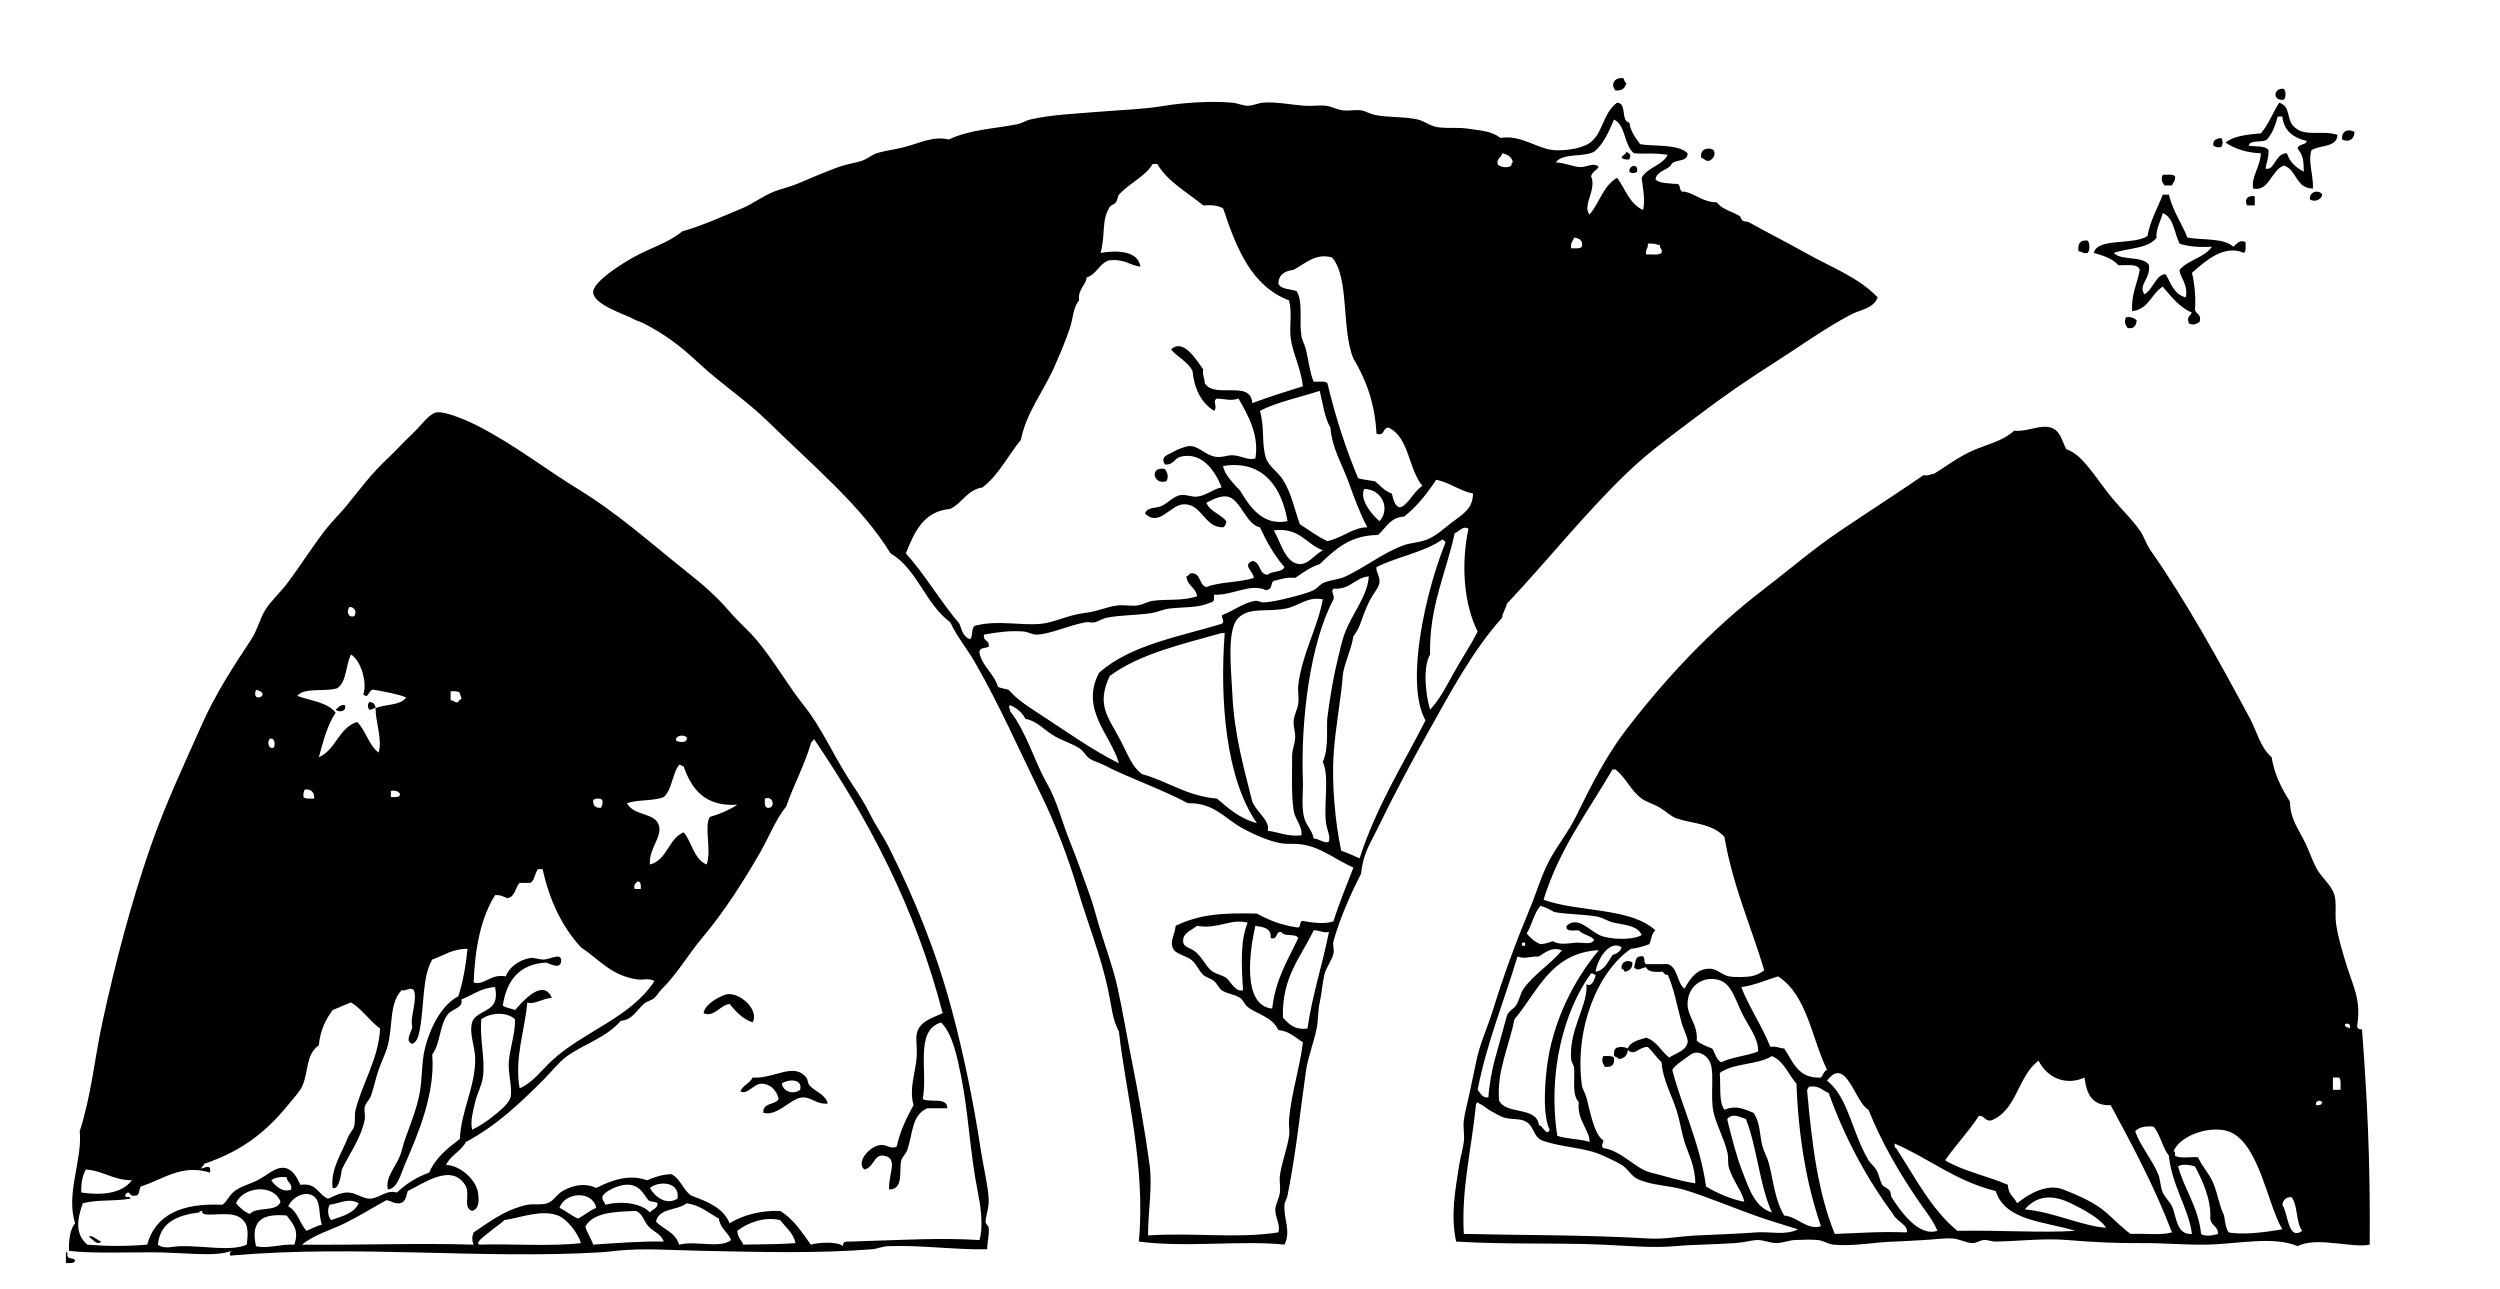
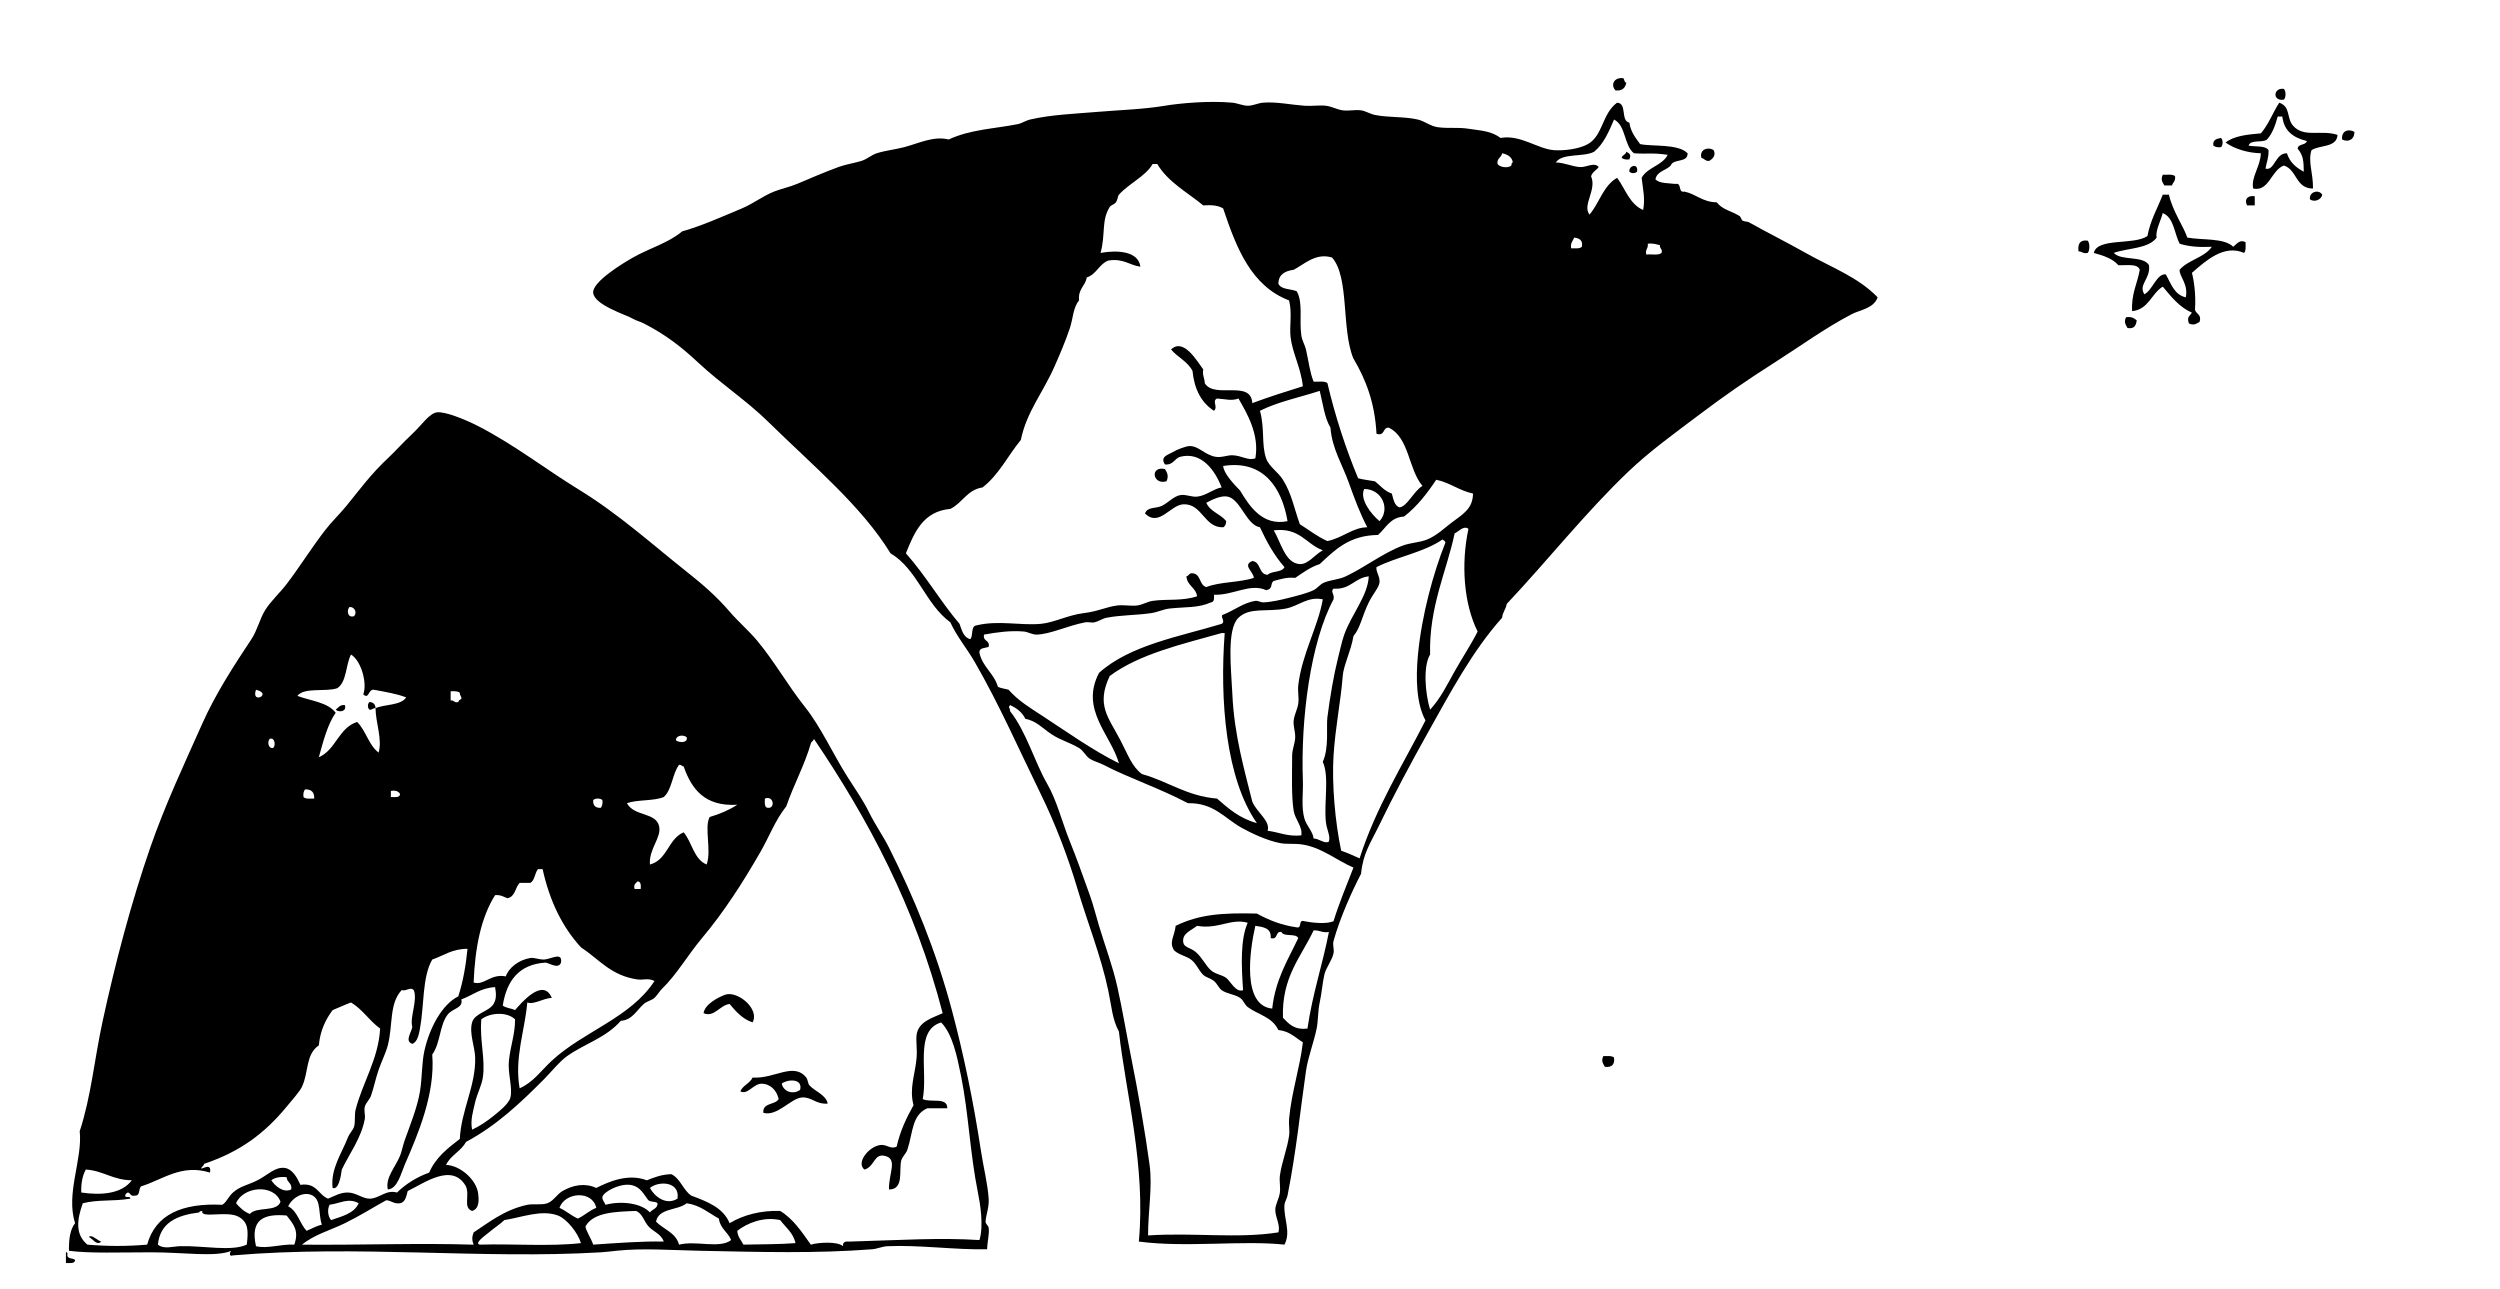
<svg xmlns="http://www.w3.org/2000/svg" enable-background="new 0 0 391.441 201.84" version="1.1" viewBox="0 0 391.44 201.84" xml:space="preserve">
  <path d="m254.16 12.24c0.207 0.193 0.145 0.657 0.48 0.72-0.16 0.8-0.617 1.303-1.681 1.2-0.82-0.835-0.28-2.091 1.2-1.92z" />
  <path d="m357.6 13.92c0.345 0.32 0.345 1.36 0 1.68-1.84 0.304-1.67-1.942 0-1.68z" />
  <path d="m253.2 16.08c1.607 0.07 0.504 2.855 1.92 3.12 0.211 1.468 0.979 2.383 1.68 3.36 1.879 0.411 5.965-0.087 7.439 1.44 0.035 1.556-2.258 0.783-2.641 1.92-0.738 0.782-2.164 0.875-2.398 2.16 0.619 0.66 1.98 0.579 3.119 0.72 1.113-0.234 0.326 1.435 1.438 1.2 1.839 0.402 2.83 1.651 5.041 1.68 0.908 1.172 2.334 1.361 3.601 2.16 0.156 0.099 0.262 0.622 0.479 0.72 0.381 0.171 0.724 0.107 0.959 0.24 2.731 1.539 5.897 3.116 8.882 4.8 3.944 2.229 8.256 3.797 11.278 6.96-0.644 1.762-2.729 1.936-4.08 2.64-4.211 2.195-8.18 5.105-12.239 7.68-4.078 2.586-7.888 5.229-11.761 8.16-3.688 2.791-7.524 5.521-11.039 8.88-6.606 6.313-12.522 13.798-18.961 20.64-0.127 0.832-0.644 1.278-0.721 2.16-4.634 5.161-8.117 11.725-11.761 18.24-2.569 4.599-5.203 9.519-7.68 14.64-1.146 2.371-2.354 4.049-2.641 7.2-1.398 2.681-3.324 6.935-4.32 10.562-0.166 0.604 0.143 1.277 0 1.921-0.252 1.146-1.189 2.233-1.439 3.358-0.303 1.373-0.403 2.87-0.719 4.319-0.301 1.372-0.215 2.771-0.479 4.08-0.459 2.252-1.351 4.422-1.681 6.72-0.924 6.401-1.479 12.33-2.881 19.44-0.102 0.508-0.449 1.015-0.479 1.438-0.154 2.17 1.062 4.219 0 6.239-6.64-0.707-15.396 0.502-22.8-0.479 1.105-11.892-2.062-23.32-3.12-32.881-1.067-2.015-1.107-3.778-1.68-6.479-1.145-5.396-3.245-10.604-4.8-15.84-1.556-5.239-3.529-10.319-5.76-14.881-3.455-7.062-6.474-13.969-10.32-20.641-1.225-2.125-2.806-3.987-3.84-6.241-3.888-2.832-5.139-8.3-9.36-10.8-4.559-7.434-12.067-13.639-19.2-20.64-3.32-3.259-7.373-5.923-10.8-9.12-2.756-2.571-5.173-4.46-8.64-6.24-0.581-0.298-1.146-0.407-1.68-0.72-1.077-0.633-6.066-2.149-6.24-4.08-0.159-1.762 5.02-4.83 6.24-5.52 2.604-1.473 5.582-2.295 7.68-4.08 3.178-0.908 6.203-2.289 9.36-3.6 1.726-0.717 3.295-1.95 5.04-2.64 1.193-0.472 2.44-0.714 3.6-1.2 2.022-0.848 4.099-1.766 6.48-2.64 1.209-0.444 2.375-0.587 3.6-0.96 0.858-0.262 1.577-0.934 2.4-1.2 1.289-0.417 2.916-0.591 4.32-0.96 2.308-0.605 4.546-1.779 6.96-1.2 3.362-1.577 7.172-1.677 10.8-2.4 0.671-0.133 1.208-0.555 1.92-0.72 3.322-0.77 7.044-0.902 10.56-1.2 3.486-0.296 7.144-0.389 10.56-0.96 2.315-0.387 6.878-0.818 10.56-0.48 0.788 0.072 1.635 0.473 2.4 0.48 0.836 8e-3 1.598-0.411 2.4-0.48 2.047-0.177 4.395 0.33 6.479 0.48 1.183 0.084 2.316-0.115 3.361 0 0.896 0.099 1.779 0.608 2.639 0.72 1.011 0.131 1.925-0.136 2.882 0 0.692 0.099 1.438 0.576 2.159 0.72 2.188 0.438 4.644 0.232 6.72 0.72 1.088 0.255 1.978 1.045 3.121 1.2 1.729 0.234 3.082-0.024 4.801 0.24 2.177 0.335 3.494 0.336 5.039 1.44 3.164-0.547 5.778 1.739 8.399 1.92 1.509 0.104 3.912-0.176 5.279-0.96 2.37-1.359 2.19-4.721 4.56-6.479zm-3.6 7.68c-1.67 0.89-4.972 0.148-6 1.68 1.358 0.022 2.657 0.675 3.84 0.72 1.031 0.039 2.186-0.836 2.881 0-0.377 0.503-0.996 0.763-1.199 1.44 0.941 2.105-1.418 4.518-0.24 6 1.539-1.822 2.174-4.547 4.32-5.76 1.297 1.743 1.951 4.128 4.078 5.04 0.33-1.786-0.012-3.097-0.238-5.04 0.898-1.661 3.23-1.889 4.08-3.6-2.441-0.356-3.143-0.094-5.279-0.24-1.582-1.22-1.246-4.354-3.119-5.28-0.82 1.902-1.63 3.811-3.12 5.04zm-15.12 1.92c0.317 0.485 1.604 0.724 2.16 0.24 0.053-0.186 6e-3 -0.473 0.239-0.48-0.155-0.885-0.821-1.259-1.682-1.44-0.11 0.692-0.85 0.75-0.72 1.68zm-46.08 6.48c-2.5-2.06-5.495-3.625-7.2-6.48h-0.72c-1.15 1.958-3.628 2.974-5.28 4.8-0.21 0.232-0.164 0.753-0.48 1.2-0.224 0.316-0.787 0.446-0.96 0.72-1.343 2.124-0.632 4.29-1.44 7.2 2.526-0.462 5.927-0.326 6.24 2.16-1.754-0.246-2.654-1.346-5.04-0.96-1.443 0.557-1.839 2.161-3.36 2.64-0.219 1.381-1.407 1.793-1.2 3.6-0.945 1.09-0.934 2.801-1.44 4.32-0.699 2.098-1.596 4.172-2.4 6-1.817 4.13-4.367 7.095-5.28 11.52-2.017 2.463-3.464 5.496-6 7.44-2.429 0.371-3.152 2.448-5.04 3.36-4.256 0.383-5.627 3.652-6.96 6.96 3.061 3.419 5.421 7.539 8.4 11.04 0.364 0.996 0.605 2.115 1.68 2.4 0.512-0.528 0.033-2.047 0.96-2.16 3.5-0.838 6.797 0.048 10.08-0.24 2.006-0.176 4.322-1.391 6.72-1.68 2.322-0.28 3.495-0.976 5.28-1.2 0.991-0.124 2.13 0.133 3.12 0 0.837-0.112 1.557-0.597 2.4-0.72 2.232-0.325 4.608 0.071 6.96-0.72-0.208-1.392-1.56-1.64-1.68-3.12 0.342-0.058 0.404-0.396 0.72-0.48 1.625-0.104 1.196 1.845 2.4 2.16 2.111-0.849 5.228-0.692 7.44-1.44-0.1-1.051-1.818-1.976-0.24-2.64 1.388 0.13 0.949 2.091 2.4 2.16 0.641-0.641 2.229-0.329 2.641-1.2-1.574-1.785-2.779-3.94-3.842-6.24-2.152-0.381-3.011-4.354-5.039-4.8-0.973-0.214-2.3 0.38-3.36 0.96 0.594 1.406 2.246 1.754 3.12 2.88-0.033 0.447-0.158 0.802-0.48 0.96-2.963 0.104-3.284-3.741-6.24-3.6-2.027 0.097-3.794 3.609-6 1.44 0.404-1.094 1.646-0.73 2.64-1.2 0.974-0.46 1.815-1.485 2.88-1.68 0.869-0.159 1.764 0.331 2.64 0.24 1.438-0.149 2.604-1.258 3.84-1.44-1.045-2.701-3.158-5.652-6.48-4.8-0.898 0.23-1.06 1.332-2.4 1.2-0.809-1.236 0.513-1.5 1.2-1.92 0.713-0.436 2.127-0.948 2.64-0.96 1.462-0.033 2.372 1.379 4.08 1.68 0.943 0.166 1.839-0.265 2.64-0.24 1.506 0.048 2.467 0.896 3.601 0.479 0.643-3.697-1.234-6.915-2.641-9.36-1.173 0.425-2.066 0.059-3.36 0-0.851 0.38 0.215 1.284-0.48 1.92-1.948-1.252-3.072-3.328-3.36-6.24-0.754-1.486-2.337-2.144-3.36-3.36 1.953-1.85 4.006 1.725 5.04 3.12-0.165 0.965 0.23 1.37 0.24 2.16 1.534 2.517 7.245-0.605 7.44 3.12 2.568-0.952 5.23-1.809 7.919-2.64-0.299-2.906-1.631-5.176-1.92-7.68-0.205-1.776 0.271-3.786-0.24-5.76-5.958-2.283-8.248-8.232-10.319-14.4-0.73-0.471-1.82-0.576-3.12-0.479zm57.6 6.72c0.639-2e-3 1.371 0.091 1.682-0.24 0.193-1.074-0.428-1.333-1.199-1.44-0.2 0.519-0.62 0.819-0.48 1.68zm11.76 0.96c0.814-0.065 1.945 0.186 2.4-0.24 0.196-0.678-0.339-0.622-0.24-1.2-0.573-0.145-1.096-0.345-1.92-0.24 0.12 0.757-0.43 0.847-0.24 1.68zm-45.84 16.32c-1.922-4.579-0.606-12.778-3.358-15.84-2.543-0.778-4.33 1.05-6 1.92-1.332 0.188-2.354 0.686-2.4 2.16 0.395 0.968 1.916 0.805 2.881 1.2 1.023 1.829 0.354 4.521 0.721 6.96 0.117 0.778 0.566 1.48 0.721 2.16 0.424 1.882 0.601 3.575 1.199 5.04 0.752 0.049 1.762-0.162 2.16 0.24 1.254 5.306 2.877 10.242 4.801 14.88 0.814 0.225 1.758 0.321 2.64 0.48 0.848 0.673 1.5 1.54 2.641 1.92 0.254 0.867 0.371 1.87 1.199 2.16 1.229-0.133 2.235-2.562 3.603-3.36-2.22-2.582-2.045-7.555-5.281-9.12-1.016-0.055-0.543 1.376-1.92 0.96-0.25-4.87-1.69-8.546-3.6-11.76zm-0.72 19.44c-1.025-2.877-2.639-5.365-2.881-8.64-0.932-1.549-1.187-3.775-1.68-5.76-3.138 1.023-6.601 1.721-9.36 3.12 0.778 2.795 0.206 5.226 0.96 7.44 0.438 1.283 1.893 2.156 2.641 3.36 1.365 2.198 1.734 4.408 2.641 6.96 1.435 0.887 2.711 1.93 4.32 2.64 2.418-0.508 3.99-2.151 6.238-2.16-1.13-2.166-2.02-4.552-2.88-6.96zm-19.68-2.64c0.081 1.164 1.635 2.812 2.64 3.84 1.479 2.452 3.501 5.604 7.439 4.8-0.89-5.221-3.76-9.649-10.08-8.64zm33.36 2.16c-1.442 2.157-3.008 4.194-5.041 5.76-2.194 0.124-2.83 1.811-4.08 2.88-4.502 0.059-6.768 2.352-9.118 4.56-1.511 0.49-2.646 1.357-3.841 2.16-1.422-0.141-2.325 0.235-3.36 0.48-0.627 0.377-0.019 1.26-1.199 1.44-2.504-1.136-5.163 0.844-8.16 0.72 0.035 0.595 0.044 1.165-0.48 1.2-2.029 0.901-3.888 0.678-6.48 0.96-0.944 0.103-1.846 0.566-2.88 0.72-2.254 0.335-4.788 0.292-6.96 0.72-0.68 0.134-1.273 0.579-1.92 0.72-0.497 0.108-0.901-0.103-1.44 0-2.763 0.525-5.638 1.931-7.68 1.92-0.608-3e-3 -1.354-0.432-1.92-0.48-2.142-0.183-4.208 0.115-6.24 0.48-0.243 1.123 0.962 0.797 0.72 1.92-0.565 0.233-1.522 0.078-1.44 0.96 0.5 2.22 2.274 3.166 2.88 5.279 0.454 0.267 1.134 0.307 1.68 0.479 1.493 1.711 3.424 2.866 5.28 4.08 4.004 2.617 7.89 5.396 12 7.438-1.247-4.47-6.143-8.402-3.12-14.158 4.839-4.365 12.593-5.677 19.2-7.68 0.702-0.387-0.382-1.237 0.24-1.439 1.641-0.615 3.185-1.883 5.041-2.16 0.399-0.06 0.846 0.248 1.198 0.24 1.199-0.027 2.796-0.392 4.08-0.72 1.271-0.324 2.9-0.73 3.841-1.2 0.655-0.328 0.973-0.919 1.68-1.2 1.078-0.428 2.252-0.438 3.361-0.96 2.961-1.399 5.862-3.667 8.879-4.8 1.336-0.501 2.639-0.474 3.84-0.96 1.528-0.618 2.729-1.809 3.84-2.64 1.912-1.428 3.307-2.207 3.361-4.56-2.18-0.464-3.58-1.699-5.76-2.161zm-8.88 6.48c1.73-1.876 0.418-5.018-2.398-5.04-0.77 1.605 1.11 3.967 2.4 5.04zm11.76 1.92c-1.217 5.842-4.036 11.49-3.84 18.96-1.121 1.854-0.771 6.09 0 8.64 1.597-1.718 2.668-3.903 3.84-6 1.168-2.088 2.533-4.114 3.601-6.24-2.178-4.373-2.615-10.578-1.438-16.08-0.74-0.57-1.53 0.427-2.16 0.72zm-24.24 4.8c1.311 0.06 2.299-1.447 3.602-2.16-2.646-0.953-3.58-3.62-7.682-3.12 1.11 1.83 1.78 5.175 4.08 5.28zm12 0.48c-0.086 0.838 0.576 1.435 0.479 2.4-0.076 0.771-1.028 1.789-1.681 3.12-1.084 2.217-1.303 3.977-2.399 5.28-0.377 2.298-1.56 4.589-1.68 6.24-0.277 3.777-1.16 8.001-1.439 12.48-0.276 4.4 0.25 10.462 1.199 14.88 1.008 0.353 1.942 0.776 2.881 1.2 2.591-8.049 6.729-14.551 10.318-21.603-1.453-2.655-1.509-6.665-1.199-10.08 0.574-6.348 2.461-13.122 4.319-17.76-0.051-0.269-0.268-0.374-0.479-0.48-2.87 2.008-7.08 2.684-10.32 4.32zm-6.72 3.36c-0.541 0.519 0.197 0.818 0 1.68-3.618 6.708-5.153 18.785-4.801 28.32 0.074 2.025-0.281 4.152 0.24 6 0.312 1.107 1.338 2.044 1.438 3.12 0.891 0.034 1.783 0.92 2.398 0.479 0.279-0.89-0.355-1.856-0.479-3.12-0.306-3.106 0.571-7.057-0.48-9.357 1.016-2.227 0.533-5.516 0.721-6.961 0.422-3.258 0.988-6.596 1.682-9.359 0.299-1.195 0.599-2.587 0.959-3.6 1.146-3.213 3.685-6.042 3.84-9.12-2.25 0.23-2.84 2.121-5.52 1.92zm-7.44 3.12c-2.951 0.584-5.67-0.259-7.439 1.438-1.913 1.837-1.128 8.195-0.96 12 0.282 6.396 1.922 11.953 3.12 16.801 0.732 1.732 2.871 3.016 2.4 4.562 1.793 0.207 3.062 0.938 5.278 0.72 0.224-1.376-0.987-2.514-1.198-3.84-0.377-2.355-0.246-5.855-0.24-8.641 2e-3 -1.029 0.467-1.955 0.479-2.879 0.015-0.983-0.338-1.777-0.239-2.643 0.102-0.893 0.602-1.789 0.719-2.64 0.137-0.959-0.115-1.89 0-2.88 0.58-4.896 3.092-9.137 3.842-13.44-2.38-0.485-3.76 1.045-5.76 1.44zm-10.08 3.84c-6.308 1.771-12.881 3.278-17.52 6.72-2.151 4.555-0.244 6.405 1.68 10.08 1.235 2.359 1.758 4.053 3.36 5.28 4.082 1.118 6.959 3.44 11.76 3.84 1.791 1.569 3.589 3.131 6.24 3.84-4.865-6.95-5.831-19.233-5.041-29.76h-0.48zm-33.12 12.24c2.505 3.138 3.883 8.031 5.76 11.279 1.586 2.744 2.347 6.023 3.6 9.119 1.131 2.794 2.021 5.354 3.12 8.4 0.54 1.498 0.959 3.197 1.44 4.8 0.947 3.151 2.155 6.338 2.88 9.601 0.794 3.574 1.406 7.273 2.16 11.041 1.057 5.278 2.184 11.623 2.88 16.801 0.471 3.498-0.254 7.342-0.24 11.039 7.108-0.481 13.935 0.533 20.4-0.479 0.369-1.177-0.512-2.343-0.479-3.601 0.019-0.775 0.611-1.73 0.719-2.642 0.105-0.899-0.11-1.811 0-2.64 0.283-2.104 1.14-4.141 1.439-6.24 0.127-0.883-0.08-1.751 0-2.64 0.371-4.147 1.729-8.159 2.16-12-1.188-0.73-2.088-1.753-3.84-1.921-0.963-2.069-3.199-2.397-4.801-3.602-0.478-0.357-0.666-1.09-1.2-1.438-0.881-0.577-2.013-0.604-2.88-1.2-0.386-0.267-0.724-1.06-1.2-1.438-0.53-0.428-1.264-0.562-1.68-0.961-0.717-0.688-1.078-1.779-1.92-2.398-0.761-0.562-1.942-0.75-2.64-1.44-0.859-1.278 0.097-2.297 0.24-3.84 3.753-1.823 7.347-2.048 12.719-1.92 1.808 0.994 3.785 1.813 6.24 2.16 0.901 0.183 0.166-1.274 1.198-0.96 1.183 0.238 3.429 0.49 4.562 0 0.906-2.934 2.056-5.625 3.121-8.4-2.608-1.104-4.889-3.107-7.922-3.6-1.356-0.221-2.429-0.012-3.601-0.24-2.078-0.406-4.522-1.572-6-2.4-2.704-1.516-4.356-3.926-8.4-3.84-4.438-2.357-9.154-3.896-13.2-6-0.641-0.333-1.546-0.559-2.16-0.96-0.641-0.419-0.98-1.256-1.68-1.68-1.377-0.835-2.932-1.237-4.32-2.16-1.342-0.894-2.432-2.135-4.08-2.399-0.497-1.022-1.349-1.689-2.4-2.16-0.4 0.48 0.02 0.3 0 0.96zm29.28 33.6c-1.072 0.819-2.405 1.211-2.16 2.64 0.127 0.739 1.123 0.78 1.92 1.44 1.014 0.84 1.605 2.188 2.4 2.88 0.734 0.641 1.733 0.703 2.4 1.2 0.655 0.487 1.506 2.341 2.64 1.92-0.282-3.993-0.422-7.958 0.72-10.56-2.62-0.75-4.65 1.08-7.92 0.48zm11.76 12.96c0.49-4.549 2.457-7.622 4.078-11.04-0.381-0.819-2.277-0.12-2.639-0.96-1.021-0.141-0.466 1.296-1.681 0.96 0.147-1.59-1.153-1.728-2.399-1.92-0.9 3.91-2.11 12.51 2.64 12.96zm6.48-12.24c-1.978 4.186-5.015 7.307-4.8 13.682 0.918 0.921 1.736 1.941 3.84 1.681 0.775-5.384 2.351-9.972 3.359-15.12-1.07 0.19-1.44-0.32-2.4-0.24z" />
  <path d="m356.88 16.08c1.81 0.626 1.111 2.407 2.158 3.6 1.709 1.944 4.348 0.579 6.961 1.44-0.117 2.043-2.785 1.536-4.08 2.4-0.57 1.821 0.275 3.525 0.24 6-2.734 0.014-2.482-2.958-4.562-3.6-2.006 0.738-2.297 4.121-4.801 3.6-0.375-1.768 1.137-3.421 1.199-5.52-1.912-0.053-3.998-0.605-5.521-1.68 1.277-1.043 3.388-1.253 5.521-1.44 1.2-1.365 1.87-3.247 2.88-4.8zm-1.92 5.76c-0.705 0.576-2.613-0.052-2.881 0.96 1.061 0.219 2.623-0.063 3.119 0.72 0.043 1.163-0.316 1.923-0.479 2.88 1.433 0.415 1.515-2.445 3.359-2.4 0.44 1.396 1.43 2.25 2.641 2.88-0.037-1.643-0.047-2.5-0.961-3.6 0.062-0.819 1.271-0.488 1.439-1.2-2.058-0.503-3.59-1.529-3.84-3.84h-0.722c-0.38 1.384-0.84 2.684-1.68 3.6z" />
  <path d="m368.64 20.64c0.039 1.183-0.955 1.703-1.92 1.2-0.15-1.297 0.91-1.746 1.92-1.2z" />
  <path d="m347.76 21.6c0.328 0.307 0.328 1.133 0 1.44-0.557 0.077-0.922-0.039-1.199-0.24-0.15-0.946 0.54-1.063 1.2-1.2z" />
  <path d="m268.32 23.52c0.365 0.752-0.066 1.325-0.721 1.68-0.597 0.037-0.742-0.377-1.199-0.48-0.36-1.354 1.1-1.789 1.92-1.2z" />
  <path d="m254.64 23.76c0.62 0.309 0.754 0.497 0.479 1.2-0.557 0.077-0.92-0.039-1.199-0.24 0.07-0.49 0.65-0.47 0.72-0.96z" />
  <path d="m256.32 26.88c-0.314 0.308-0.885 0.308-1.199 0-0.12-1.001 1.46-1.389 1.2 0z" />
  <path d="m338.64 27.36c0.691 0.029 1.57-0.131 1.92 0.24 0.115 0.755-0.342 0.938-0.479 1.44h-1.199c-0.35-0.601-0.58-0.942-0.24-1.68z" />
  <path d="m363.6 30.48c-0.09 0.773-1.252 1.267-1.92 0.72-0.17-1.165 1.4-1.617 1.92-0.72z" />
  <path d="m339.6 30.48c0.615 2.662 2.218 4.806 2.882 6.72 2.44 0.438 5.735 0.024 7.198 1.44 0.564-0.483 1.052-1.189 1.92-0.72-2e-3 0.638 0.093 1.371-0.237 1.68-3.164-1.393-6.074 1.306-8.16 3.12 0.312 1.167 0.647 3.42 0.479 5.76 0.148 0.732 1.078 0.683 0.722 1.92-0.603 0.348-0.941 0.582-1.681 0.24-0.312-1.058 0.015-0.983 0.479-1.68-2-0.88-3.244-2.514-4.562-4.08-1.799 1.081-2.19 3.568-4.799 3.84-0.158-2.718 0.816-4.302 1.199-6.479-0.342-1.019-2.062-0.657-3.359-0.72-0.891-1.03-2.336-1.504-3.84-1.92 0.562-2.428 6.201-1.168 8.398-2.64 0.459-2.501 1.576-4.344 2.399-6.48 0.32-1e-3 0.64-1e-3 0.96-1e-3zm-1.92 6.72c-1.272 1.766-4.473 1.606-6.719 2.4 1.184 1.294 4.588 0.372 5.521 1.92 0.271 2.193-1.728 3.008-0.722 4.56 1.328-0.706 1.939-3.296 3.359-3.12 0.805 1.436 1.303 3.179 3.121 3.6 0.438-2.086-1.074-3.342-0.961-4.32 1.323-1.555 3.871-1.89 5.041-3.6-1.941 0.101-3.65-0.03-5.041-0.48-0.854-1.626-0.877-4.082-2.642-4.8-0.33 1.252-1.18 2.777-0.96 3.84z" />
  <path d="m353.04 30.72v1.44h-1.199c-0.46-0.863-0.01-1.604 1.2-1.44z" />
  <path d="m326.88 37.68c0.354 0.349 0.354 1.571 0 1.92-0.731 0.173-0.875-0.246-1.438-0.24-0.14-1.182 0.23-1.848 1.44-1.68z" />
  <path d="m332.88 49.68c0.875-0.156 1.277 0.162 1.68 0.48-0.106 0.773-0.364 1.394-1.438 1.2-0.35-0.601-0.58-0.943-0.24-1.68z" />
  <path d="m182.4 73.44c0.394 0.581 0.611 1.166 0.24 1.92-2.18 0.621-2.63-2.442-0.24-1.92z" />
  <path d="m58.8 110.88c-0.43-0.03-0.506 0.294-0.96 0.24-0.308-0.315-0.308-0.886 0-1.2 0.611 0.03 0.931 0.35 0.96 0.96z" />
  <path d="m54 110.4c0.327 1.076-0.966 1.164-1.44 0.72 0.416-0.3 0.629-0.81 1.44-0.72z" />
-   <path d="m255.6 150.72c0.026 0.907-0.47 1.291-1.199 1.44-0.105-0.215-0.211-0.43-0.479-0.48-0.23-1.09 1.01-1.51 1.68-0.96z" />
  <path d="m117.84 160.08c-1.62-0.54-2.611-1.709-3.6-2.88-1.545 0.179-2.414 2.166-4.08 1.438 0.181-1.352 2.174-2.443 3.36-2.881 1.9-0.7 5.47 2.18 4.32 4.32z" />
  <path d="m251.04 165.36c0.637 2e-3 1.371-0.09 1.682 0.24 0.127 1.086-0.354 1.565-1.44 1.438-0.35-0.6-0.58-0.94-0.24-1.68z" />
  <path d="m129.6 172.8c-1.906 0.132-2.55-1.099-4.08-0.96-1.698 0.154-3.85 3.023-6 2.4-0.135-1.655 1.861-1.18 2.4-2.16-0.333-1.475-1.413-2.377-2.64-2.4-1.318-0.022-2.214 1.825-3.36 1.2 0.402-0.958 1.489-1.231 1.92-2.16 3.402 0.241 6.431-2.475 8.4 0 0.256 0.322 0.26 0.957 0.48 1.2 0.88 0.98 2.6 1.48 2.88 2.88zm-7.2-3.12c0.274 1.272 1.812 1.762 2.88 0.961 0.47-1.91-2.15-1.62-2.88-0.96z" />
  <path d="m10.32 196.08c0.204-0.044 0.227 0.094 0.24 0.24-0.168 0.888 0.841 0.599 1.2 0.96-0.026 0.612-0.803 0.476-1.44 0.479v-1.68z" />
  <path d="m10.8 195.84c-0.038-1.798 0.175-3.345 0.96-4.32-1.5-4.625 1.196-10.01 0.72-14.397 1.82-5.578 2.27-11.157 3.6-17.28 1.944-8.947 4.438-18.455 7.44-27.119 2.347-6.771 5.344-13.117 8.16-19.438 2.085-4.683 4.931-9.043 7.68-13.2 0.931-1.407 1.3-3.159 2.16-4.56 0.84-1.369 2.282-2.67 3.36-4.08 2.016-2.638 3.852-5.604 6-8.4 1.035-1.347 2.269-2.509 3.36-3.84 2.086-2.543 3.763-4.929 6.72-7.68 0.967-0.9 2.166-2.264 3.6-3.6 1.474-1.373 2.633-3.188 3.84-3.36 1.268-0.18 4.479 1.134 6.48 2.16 5.571 2.856 10.757 6.875 15.6 9.84 6.38 3.905 11.289 8.389 17.04 12.96 2.319 1.843 4.512 3.67 6.72 6.24 1.381 1.606 3.033 3.016 4.32 4.56 2.691 3.229 4.81 7.016 7.44 10.32 2.545 3.197 4.355 7.299 6.72 11.039 1.198 1.896 2.385 3.541 3.36 5.521 0.958 1.944 2.214 3.716 3.12 5.521 3.924 7.815 7.358 16.139 9.84 25.439 1.829 6.855 3.363 14.213 4.56 22.08 0.377 2.48 1.05 5.109 1.2 7.438 0.094 1.453-0.458 2.572-0.48 3.603-8e-3 0.39 0.421 0.567 0.48 0.96 0.142 0.938-0.208 2.104-0.24 3.357-4.962 0.114-10.626-0.701-15.6-0.479-0.799 0.035-1.649 0.422-2.4 0.479-8.776 0.683-17.421 0.432-26.88 0.24-4.524-0.091-9.088-0.445-13.2 0-0.702 0.076-1.642 0.195-2.4 0.24-18.881 1.104-37.967-1.189-57.6 0.479-0.708 0.279-0.506-0.605-0.24-0.72-2.457 1.039-7.451 0.24-12.48 0.24-4.821 0-9.812 0.19-12.96-0.24zm44.64-99.36c0.52-0.548 0.087-1.498-0.72-1.44-0.445 0.474-0.357 1.767 0.72 1.44zm3.36 14.4c1.518-0.644 3.927-0.394 4.8-1.68-1.488-0.593-3.297-0.863-5.04-1.2-0.938-0.133-0.749 1.581-1.68 0.72 0.65-1.735-0.31-5.245-1.92-6.239-0.855 1.625-0.65 4.311-2.16 5.279-1.858 0.621-5.153-0.193-6.24 1.2 2.096 0.783 4.765 0.995 6 2.64-1.307 1.896-1.942 4.459-2.64 6.961 2.688-1.15 3.084-4.597 6-5.521 1.373 1.347 1.804 3.636 3.36 4.8 0.612-2.14-0.469-4.65-0.48-6.96zm-18.72-2.88c-0.832 2.37 2.698 0.65 0 0zm30.48 1.68c0.578-0.098 0.521 0.438 1.2 0.24 0.05-0.27 0.266-0.374 0.479-0.479 0.054-0.455-0.27-0.53-0.24-0.961-0.284-0.275-0.848-0.271-1.44-0.239 1e-3 0.48 1e-3 0.96 1e-3 1.44zm35.28 6.24c0.38 0.352 1.906 0.495 1.68-0.479-0.49-0.46-1.73-0.32-1.68 0.48zm-63.12 1.2c0.512-0.224 0.328-1.745-0.48-1.44-0.393 0.39-0.289 1.51 0.48 1.44zm84.24-0.72c-1.027 3.533-2.68 6.438-3.84 9.84-1.72 2.148-2.697 4.8-4.08 7.199-2.79 4.841-5.69 9.353-9.12 13.438-2.213 2.64-3.999 5.757-6.24 7.92-0.434 0.419-0.791 1.06-1.2 1.44-0.447 0.416-1.191 0.521-1.68 0.96-1.141 1.024-1.832 2.524-3.6 2.64-2.35 2.684-5.629 3.555-8.4 5.521-1.248 0.887-2.444 2.437-3.6 3.601-3.778 3.804-7.48 7.296-12.24 9.84-0.774 1.468-2.407 2.073-3.12 3.601 2.201 0.057 4.815 2.334 5.04 4.562 0.073 0.728 0.262 2.298-0.96 2.642-1.448-0.523-0.344-2.321-0.96-3.842-2.128-3.791-6.524-0.518-9.12 0.723-0.232 0.808-0.343 1.734-1.2 1.92-1.007 0.125-1.341-0.42-2.16-0.48-2.124 1.169-4.216 2.496-6.48 3.6-2.304 1.125-4.792 1.777-6.72 3.36 9.524 0.078 18.271-0.272 26.88 0-0.276-0.672-0.276-1.247 0-1.92 2.134-1.368 4.758-3.553 8.4-4.319 0.937-0.196 2.186 0.072 3.12-0.239 0.96-0.321 1.529-1.419 2.4-1.921 1.672-0.963 3.545-1.293 5.28-0.479 2.079-1.062 5.099-2.293 7.92-1.199 1.147-0.453 2.283-0.918 3.84-0.961 1.446 0.715 1.832 2.488 3.12 3.36 2.509 0.931 5 1.88 6 4.317 2.15-1.311 4.987-2.026 7.92-1.92 2.087 1.273 3.4 3.319 4.8 5.28 1.173-0.368 4.212-0.536 5.04 0.24-0.072-0.633 0.333-0.788 0.96-0.72 8.042-0.231 14.21-0.644 20.4-0.24 0.691-2.273 0.102-5.749-0.24-7.439-1.255-6.211-1.452-12.357-2.64-18.24-0.621-3.072-1.336-6.596-3.12-8.398-4.207 1.284-2.036 7.559-2.88 12 1.142 0.618 3.903-0.384 3.84 1.438h-3.12c-2.436 1.071-2.234 3.766-3.12 6.48-0.191 0.585-0.822 1.154-0.96 1.68-0.406 1.539 0.477 4.556-1.92 4.562-0.1-2.471 1.48-4.836-0.72-5.28-1.664-0.336-1.52 1.696-3.12 2.16-1.357-1.028 0.595-3.53 2.4-3.84 1.067-0.185 1.671 0.749 2.64 0.237 0.554-2.483 1.546-4.531 2.64-6.479-0.717-2.623 0.267-4.865 0.48-7.439 0.111-1.347-0.13-2.674 0-3.601 0.294-2.097 2.632-2.674 4.08-3.36-4.319-16.721-11.67-30.408-20.16-42.959-0.06 0.34-0.4 0.4-0.48 0.72zm-23.04 8.4c-1.588 0.651-4.108 0.372-5.76 0.96 1.152 2.125 4.521 1.369 5.04 3.602 0.416 1.785-1.613 3.512-1.44 6 2.739-0.7 2.855-4.023 5.28-5.039 1.332 1.548 1.569 4.188 3.6 5.039 0.809-2.185-0.414-5.853 0.48-7.439 1.608-0.472 3.062-1.097 4.32-1.92-5.104 0.305-7.15-2.45-8.4-6-0.307-0.016-0.333-0.309-0.72-0.24-1.07 1.41-1.08 3.88-2.4 5.04zm-56.4 0c0.309 0.331 1.042 0.237 1.68 0.24 0.038-0.998-0.442-1.479-1.44-1.44-0.201 0.28-0.317 0.64-0.24 1.2zm13.68 0c0.636-4e-3 1.413 0.134 1.44-0.479-0.233-0.405-0.664-0.615-1.44-0.479v0.96zm31.68 0.48c-0.055 0.854 0.345 1.255 1.2 1.2 0.201-0.279 0.316-0.646 0.24-1.2-0.307-0.33-1.133-0.33-1.44 0zm27.6 1.2c0.916-0.217 0.527-1.946-0.72-1.44-0.01 0.73-0.14 1.58 0.72 1.44zm-37.44 11.76h-1.68c-0.707 0.732-0.682 2.197-1.92 2.398-0.586-0.214-1.041-0.56-1.92-0.479-2.201 3.479-3.15 8.21-3.36 13.68 1.681 0.505 2.637-1.425 5.04-0.96 0.423-1.3 1.977-2.58 3.84-2.88 0.604-0.099 1.372 0.267 2.16 0.24 1.008-0.032 2.919-1.279 2.64 0.479-0.391 1.068-1.737 0.123-2.4 0-4.212 0.269-6.104 2.856-6.72 6.722 0.468 0.412 1.343 0.416 1.92 0.721 0.862-0.973 4.354-5.229 5.76-1.92-1.357 0.062-2.801 1.115-3.84 0.72-0.367 4.36-2.042 8.667-1.2 13.44 2.097-0.902 3.392-2.795 5.04-4.32 4.994-4.621 12.311-6.695 16.08-12.48-0.964-0.502-1.811-0.123-2.64-0.238-4.179-0.588-6.016-3.15-8.88-5.041-2.915-3.164-4.905-7.256-6-12.238h-0.72c-0.519 0.6-0.488 1.75-1.2 2.16zm16.32 0.96h0.96c0.036-0.597 0.045-1.165-0.48-1.2-0.271 0.29-0.685 0.44-0.48 1.2zm-47.28 18.96c-1.096 1.464-1.94 3.18-2.16 5.52-2.097 1.426-1.563 4.204-2.64 6.48-0.366 0.773-1.559 2.099-2.4 3.12-3.46 4.202-7.259 7.005-12.72 8.88-0.317 3e-3 -0.22 0.421-0.48 0.479-0.844 1.09 1.585-1.043 1.2 0.961-4.485-1.396-7.377 1.105-10.8 2.159-0.411 0.39-0.093 1.509-0.96 1.44-0.914 0.251-0.737-0.967-1.44-0.24-0.374 0.854 0.815 0.145 0.72 0.721-2.791 0.463-4.974 0.098-7.44 0.721-0.908 2.566-1.216 4.861 0.72 6.479 3.17 0.271 6.19 0.271 9.36 0 1.297-4.703 5.456-6.544 11.76-6.239 0.721-0.438 0.871-1.182 1.68-1.921 1.078-0.981 2.316-1.157 3.84-1.92 1.537-0.767 2.794-2.179 4.32-1.92 1.151 0.195 1.865 1.458 2.4 2.642 2.554-0.396 2.778 1.541 4.32 2.16 1.258-0.522 1.947-0.971 3.12-0.962 1.237 0.011 2.296 0.956 3.36 0.962 1.569 6e-3 2.556-1.459 4.32-0.962 1.385-1.335 3.04-2.397 5.04-3.118 1.001-2.358 2.905-3.814 4.8-5.279 0.187-4.411 2.521-8.346 2.4-12.721-0.048-1.744-0.963-3.802-0.48-5.521 0.407-1.45 2.633-1.688 3.36-2.88 0.422-0.692 0.451-1.507 0.24-2.642-2.279 0.121-3.515 1.284-5.28 1.92 0.312 1.416-1.365 1.354-2.16 2.399-1.275 1.677-1.106 4.461-2.4 6.24 0.493 6.159-2.26 12.536-4.32 17.28-0.551 1.268-1.13 3.777-2.64 3.84-0.388-1.891 1.137-3.387 1.92-5.28 0.271-0.656 0.444-1.621 0.72-2.399 0.842-2.379 1.987-5.144 2.4-7.681 0.36-2.214 0.256-4.479 0.72-6.479 0.81-3.494 2.718-7.107 5.28-8.398 0.723-2.234 1.177-4.743 1.44-7.439-2.405-4e-3 -3.733 1.067-5.52 1.682-1.583 2.695-1.261 7.318-1.92 10.8-0.142 0.745-0.353 2.103-1.2 2.399-1.209-0.418-0.208-1.644 0-2.642-0.44-1.474 0.854-4.134 0.24-5.76-0.586-0.59-1.041 0.178-1.92 0-1.96 2.125-1.33 5.426-2.16 8.642-0.306 1.184-0.997 2.549-1.44 3.84-0.46 1.342-0.761 2.821-1.2 4.08-0.191 0.547-0.805 1.092-0.96 1.681-0.16 0.604 0.105 1.325 0 1.92-0.522 2.934-2.466 5.536-3.6 7.92-0.158 1.188-0.517 3.231-1.44 2.88-0.35-2.968 1.419-5.38 2.4-7.92 0.235-0.607 0.802-1.139 0.96-1.68 0.231-0.791 0.029-1.805 0.24-2.643 1.049-4.162 3.608-8.021 3.84-12.72-1.683-1.197-2.754-3.006-4.56-4.08-0.987 0.37-1.911 0.81-2.88 1.2zm23.28 1.44c-0.274 3.367 0.665 6.26 0.24 9.12-0.188 1.263-0.915 2.593-1.2 3.841-0.334 1.459-0.781 2.865-0.48 4.319 1.1-0.506 2.334-1.317 3.36-2.16 0.774-0.635 2.386-1.854 2.64-2.88 0.376-1.513-0.445-3.838-0.24-5.76 0.247-2.323 1.002-4.295 0.96-6.48-1.289-1.24-3.944-1.04-5.28 0zm-61.92 23.52c-0.52 0.92-0.761 2.119-0.72 3.6 3.185 0.472 6.365 0.192 7.92-1.92-2.954-0.01-4.431-1.49-7.2-1.68zm29.04 1.68c0.552 0.868 1.878 2.039 3.12 1.44 0.167-1.049-0.693-1.067-0.72-1.92-1.059-0.1-1.855 0.06-2.4 0.48zm59.28 1.2c0.729 1.357 2.539 2.789 4.32 1.68 0.41-2.69-2.89-2.83-4.32-1.68zm-0.24 1.92c-0.586-0.631-1.146-2.193-2.88-2.4-1.776-0.211-4.238 1.166-4.32 1.922-0.05 0.467 0.332 0.754 0.48 1.199 2.591-0.682 5.7-0.209 6.96 1.199 0.359-0.521 1.201-0.559 1.2-1.439-0.31-0.33-1.13-0.15-1.44-0.48zm-64.56 0.48c0.594 0.686 1.242 1.316 2.16 1.68 1.021-1.219 4.243-0.237 4.8-1.92-1.057-2.86-5.867-2.39-6.96 0.24zm12-1.2c-1.312-0.738-3.143 0.229-3.84 1.68 1.483 0.757 1.797 2.685 2.88 3.84 0.797-0.321 1.482-0.758 2.4-0.96-0.583-1.61-0.069-3.79-1.44-4.56zm38.64 1.92c1.045 0.475 1.828 1.212 2.88 1.68 1.039-0.479 1.782-1.258 2.88-1.68-0.624-2.81-4.928-2.45-5.76 0zm-36-0.48c-0.393 0.793-0.242 1.834 0.24 2.399 1.718-0.603 3.611-1.028 4.32-2.64-1.598-0.89-2.872 0.01-4.56 0.24zm60.96 2.16c-1.606-0.873-2.88-2.08-5.04-2.399-1.405 1.154-4.407 0.715-4.8 2.882 1.183 1.217 3.097 1.702 3.6 3.6 2.654-0.688 6.362 0.681 8.16-0.72-0.5-1.26-1.73-1.79-1.92-3.36zm-75.12-0.24c-1.819-1.103-6.12 0.323-5.76-0.961-0.187 0.056-0.474 8e-3 -0.48 0.24-3.423 0.417-6.133 1.549-6.48 5.04 0.997 0.777 2.203 0.271 3.6 0.24 3.565-0.08 7.934 0.864 10.32-0.24 0.292-2.33 0.174-3.49-1.2-4.32zm54.24 1.44c-0.073 0.48 0.912 1.962 1.2 2.88 3.658-0.246 7.755-0.563 11.04-0.479-0.377-1.188-1.653-1.565-2.4-2.398-0.704-0.786-0.891-1.951-1.92-2.398-3.323 0.12-6.674 0.21-7.92 2.4zm-4.32-1.68c-2.575-0.969-5.664 0.289-8.4 0.72-0.587 0.595-1.527 1.181-2.4 1.92-0.51 0.433-2.388 1.72-1.44 1.92 5.203-0.155 11.036 0.315 15.84-0.239-0.465-1.6-2.212-3.8-3.6-4.32zm-47.28 4.8c1.705 0.457 3.877-0.351 6-0.24 0.764-2.19-0.097-3.149-1.2-4.56-3.547-0.31-5.741 0.58-4.8 4.8zm82.08-4.08c-2.577-0.595-5.191 0.466-6.72 1.68 0.06 0.98 0.62 1.46 0.96 2.16 3.056-0.063 5.769-0.048 8.16-0.239-0.37-1.63-1.54-2.46-2.4-3.6z" />
  <path d="m13.92 193.68c0.41-0.472 1.34 0.567 1.92 0.721-0.666 0.73-1.398-0.51-1.92-0.72z" />
-   <path d="m371.04 194.88c-2.756 0.597-8.312-1.321-11.279 0.24-3.877-1.644-9.438-0.308-14.399-0.24-3.336 0.045-6.728-0.267-10.08-0.239-4.006 0.031-7.549-0.146-11.521-0.479-3.758-0.312-7.438 0.163-11.278 0.238-0.646 0.015-1.224-0.305-1.923-0.238-0.563 0.052-1.118 0.492-1.68 0.479-1.07-0.026-2.088-0.654-3.119-0.721-1.42-0.091-3.09 0.18-4.561 0.24-1.576 0.064-3.051 0.204-4.561 0.24-3.109 0.072-6.506 0.804-9.603 0.479-0.774-0.081-1.584-0.641-2.397-0.72-1.011-0.099-2.386-0.048-3.603 0-0.903 0.034-1.965 0.479-2.879 0.479-1.039 2e-3 -2.08-0.529-3.121-0.479-0.812 0.039-1.865 0.378-3.358 0.479-3.351 0.229-6.75 0.231-9.359 0.479-3.465 0.326-7.583-0.067-11.521-0.24-7.258-0.318-14.852 0.014-22.801-0.479-0.879-4.051-0.16-7.916 0.479-12 0.185-1.178 0.58-2.453 0.72-3.602 0.135-1.1-0.13-2.277 0-3.357 0.149-1.235 0.596-2.797 0.961-4.562 0.313-1.521 0.662-3.077 0.959-4.561 0.588-2.922 1.801-5.434 2.642-8.159 1.729-5.603 3.639-10.765 5.76-15.841 1.074-2.569 1.813-5.252 3.121-7.682 1.229-2.289 2.932-4.359 4.08-6.72 2.377-4.883 4.812-9.638 7.92-13.681 6.289-8.187 13.344-15.707 21.358-21.839 4.09-3.13 7.938-6.462 12.24-9.36 4.288-2.888 8.663-5.703 12.959-8.64 0.778 0.139 1.116-0.164 1.682-0.24 1.88-1.176 3.746-2.609 6-3.6 2.199-0.967 4.756-1.494 6.479-3.12 2.061 0.232 4.024-1.011 5.76-0.48 1.486 0.455 1.709 2.035 2.4 3.36 1.312 0.495 2.297 1.429 3.118 2.4 1.402 1.651 2.621 3.507 4.08 5.28 1.363 1.657 3.09 3.3 4.32 5.04 0.652 0.922 0.996 2.143 1.68 3.12 5.574 7.963 10.75 17.35 15.603 26.399 1.063 1.985 1.561 4.447 3.358 6 0.457 2.82 1.609 4.948 2.879 6.959 0.021 2.73 1.351 4.305 2.4 6.479 0.605 1.249 1.084 2.674 1.68 3.84 0.818 1.601 2.414 2.69 2.882 4.319 0.356 1.25 0.062 2.854 0.239 4.32 0.252 2.082 1.029 4.604 1.681 6.721 1.01 3.277 2.227 5.281 1.68 9.119-0.207 1.14 0.588 0.664 0.721 0.959 0.8 10.6 1.31 20.33 1.2 33.6zm-108.48-66.72c-0.916-0.309-1.656-1.081-2.642-1.68-0.985-0.603-2.185-0.918-2.881-1.44-1.752-1.317-2.394-3.188-4.078-4.56h-0.479c-3.986 6.806-8.359 12.519-10.801 20.397 5.459 1.981 13.685 1.196 17.521 4.802-0.637 0.403-0.609 1.471-0.961 2.158-0.9 0.301-1.771 0.629-2.881 0.721-5.264 3.646-8.836 12.539-7.68 21.359 0.069 0.537 0.545 1.266 0.721 1.92 0.627 2.344 1.17 5.732 2.641 6.721-0.025 0.599-0.449 0.742 0 1.199 2.92 0.434 5.061 3.28 7.439 3.842 1.901 0.446 4.348 1.286 6.959 1.681 0.024-2.619-1.17-4.837-1.681-6.48-0.52-1.674-0.704-3.224-1.198-4.8-0.81-2.578-2.205-4.902-2.4-7.68-0.775-0.744-1.381-1.659-2.16-2.4-1.416-0.029-2.045 1.512-3.119 0.48-0.086 0.873-0.566 1.353-1.439 1.438-0.098-0.462-0.932-0.188-0.721-0.96-0.062-1.155 1.383-1.069 2.16-0.72 0.428-1.096 1.727-1.313 2.881-1.682 1.674 0.565 2.344 2.138 3.6 3.119 1.164-0.775 2.613-1.047 2.882-2.397 0.116-0.595-0.617-1.869-0.961-3.12-0.677-2.477-1.259-5.643-2.16-7.439-0.412 0.014-0.615-0.186-0.72-0.479-1.137 0.016-2.362 0.122-2.641-0.722-0.897 0.144-1.363 0.724-1.92 0 0.275-0.604 0.113-1.646 0.959-1.681 1.154-0.354 0.223 1.38 1.199 1.2h3.121c1.646 0.514 1.396 2.923 2.641 3.84 0.992-1.814 2.062-3.189 4.08-3.119 0.967 0.032 1.824 1.002 2.879 1.199 0.984 0.186 2.637 0.098 3.359 0 0.752-0.102 1.6-0.486 2.16-0.96-2.09-6.95-4.908-13.17-6.24-20.88-1.92-2.13-4.93-2.04-7.44-2.88zm-9.84 16.32c-0.89-0.186-1.789-0.805-2.642-0.961-2.113-0.394-4.552-0.312-6.722-0.722-0.664-0.376-1.334-0.743-2.159-0.96-1.029 1.131-1.312 3.012-2.16 4.32 0.596 0.686 1.241 1.316 2.16 1.68 0.741-0.061 1.356-0.243 1.92-0.479 1.055 0.674 2.536 0.318 3.603 0.24 1.022-0.076 2.551 0.446 2.879-0.479-0.603-0.679-1.8-0.763-2.398-1.44-0.807-0.072-2.08 0.32-1.922-0.72 1.963-1.733 3.785 1.135 5.762 1.681 2.229 0.613 5.111 0.383 6-0.24-0.6-1.48-2.72-1.59-4.32-1.92zm-14.4 3.6h0.479v-0.48h-0.479v0.48zm11.52 4.08c1.472-0.289 1.931-1.592 2.642-2.641 0.684-0.196 1.219-0.541 1.438-1.199-2.11-1.33-3.98 2.4-4.08 3.84zm-8.88-2.4c-1.394-0.037-2.16 0.452-3.36 0-2.07 6.969-4.761 13.32-6.24 20.881 0.457 0.504 0.654 1.268 1.682 1.199 0.143-2.184 0.633-4.533 0.959-5.76 0.621-2.326 1.391-4.928 1.922-6.96 0.217-0.83 1.012-1.054 1.438-1.681 0.516-0.752 0.707-1.953 1.201-2.642 1.643-2.278 4.276-3.866 6-6-1.53-0.59-2.62 0.32-3.6 0.96zm1.2 17.76c0.828-7.625 4.463-14.315 8.16-18.72h-0.479c-7.159 0.681-9.125 6.558-12.721 10.8-0.808 4.254-2.787 8-2.399 12.721 1.081 2.279 5.875 0.848 6.239 3.842 0.66 0.124 1.222 1.854 1.681 0.72-1.02-2.06-0.82-6.26-0.48-9.36zm1.68 10.32c1.479 0.52 3.539 0.461 5.041 0.96 0.088-1.799-2.021-3.396-1.682-6.239-1.074-1.152-0.613-3.424-0.72-5.278-0.028-0.491-0.444-0.985-0.479-1.44-0.369-4.656 2.705-8.519 2.399-11.76 0.732 0.561 1.31-0.646 1.439-1.439-0.307-0.014-0.334-0.309-0.721-0.238-4.2 5.79-6.83 15.47-5.28 25.44zm34.56-24.96c-1.912 0.568-3.59 1.37-5.76 1.681 1.315 3.321 3.235 6.043 4.561 9.359 0.965-0.165 1.369 0.23 2.158 0.24 1.397 2.042 2.125 4.756 5.762 4.56 0.357-0.36 0.43-1.011 0.959-1.2-2.44-5-3.13-11.75-7.68-14.64zm-5.76 5.52c-1.142-2.426-1.673-4.633-3.841-5.041-2.393-0.449-4.424 1.101-4.561 3.601-0.119 2.19 1.604 3.247 1.438 6 0.656 0.542 1.527 0.871 2.398 1.2 0.506 0.693 0.607 1.792 1.439 2.16 1.664-0.817 3.985-0.977 5.76-1.682 0.13-2.02-1.66-4.15-2.64-6.24zm95.28 2.64c0.146-0.624-0.096-0.863-0.721-0.72-0.16 0.64 0.5 0.46 0.72 0.72zm-97.2 21.84c-0.25-0.8-0.039-1.565-0.24-2.399-0.541-2.252-1.66-4.174-2.16-6.238-0.568-2.35 0.119-5.961-0.479-7.682-0.518-1.479-2.125-2.195-3.12-1.438-0.837 0.636-2.468 1.617-2.88 2.397 1.392 5.49 4.354 11.486 5.279 18.24 1.608 1.053 4.375 2.156 6 2.4-0.34-1.66-1.73-3.15-2.4-5.28zm10.56-13.2c-1.271-1.447-1.926-3.513-3.84-4.318-2.211 1.39-6.119 1.078-8.16 2.641 0.156 2.398-0.158 4.553 0.721 5.76 1.855-0.748 2.992-0.144 4.562 0.48 0.859 1.265 0.92 2.562 1.199 4.318 0.266 1.662 0.871 2.332 1.199 3.602 0.723 2.779 0.928 5.682 2.398 8.158 2.146 0.201 3.551 2.337 5.762 1.682-2.24-6.48-3.52-13.93-3.84-22.32zm30.48 5.76c-1.026 0.146-0.979-0.781-1.92-0.722-1.588 2.491-3.627 4.533-5.278 6.962 2.85 1.711 6.665 2.452 9.84 3.84-0.011 1.447 0.967 1.912 1.438 2.881 1.971-1.604 4.773-3.104 7.199-2.16 2.781 1.078 5.059 2.158 6.721 3.6 1.347 1.166 2.619 2.512 3.84 3.36 2.127-0.114 4.736 0.256 6.48-0.24-2.721-7.119-6.141-13.539-9.603-19.92-2.926 0.127-3.799-1.801-4.077-4.32-3.158 1.396-5.979-0.157-7.201-2.64-3.25 2.35-3.39 7.81-7.44 9.36zm-11.28 12.72c-3.086-4.514-5.785-9.096-7.92-14.4-2.088-1.021-3.479-8.596-6.48-4.56 3.346 2.688 3.812 7.892 6.48 12.479 0.248 0.426 0.866 0.896 1.198 1.438 0.449 0.731 0.546 1.694 0.962 2.397 0.182 0.311 0.854 0.489 1.198 0.961 0.179 0.244 0.104 0.75 0.24 0.961 1.438 2.244 4.262 6.252 7.198 5.278-0.71-1.69-1.86-3.07-2.88-4.56zm64.8-17.52h1.199c-0.027-0.69 0.131-1.57-0.24-1.921h-0.959v1.92zm-68.88 19.44c-4.123-5.557-7.517-11.846-10.08-18.96-0.992-0.367-1.482-1.237-3.119-0.96-0.014 0.307-0.309 0.332-0.24 0.72 0.791 8.62 1.682 15.759 4.319 22.32 4.257-0.132 6.507-0.394 11.28-0.24 0.31-1.1-1.69-1.78-2.16-2.88zm66.24-17.04c0.548 0.067 0.902-0.058 0.959-0.479-0.36-0.38-1.07-0.27-0.96 0.48zm-87.84 17.28c-3.463-1.229-8.159-3.193-11.28-4.08-2.248-0.639-5.218-0.661-7.199-1.682-0.947-0.486-1.5-1.623-2.398-2.158-0.729-0.436-1.971-1.023-2.881-1.44-3.037-1.39-6.189-1.188-9.602-2.399-1.357-0.56-1.191-2.104-2.398-2.881-0.996-0.639-2.383-0.315-3.602-0.72-0.629-0.208-1.4-0.692-1.92-0.96-0.726-0.375-1.193-0.945-1.92-1.2-0.052-0.29-0.267-0.147-0.479 0-0.699 7.093-2.336 13.368-1.92 20.4 8.549 0.212 18.977 0.125 29.039 0.72 2.354 0.141 4.941-0.37 7.439-0.479 3.489-0.154 6.932-0.297 9.358-0.48 2.104-0.16 4.502 0.521 6.479-0.479-2.6-0.83-4.53-1.38-6.72-2.16zm-4.08-15.36c-0.188 0.054-0.279 0.201-0.24 0.479 0.672 2.68 1.397 5.596 2.399 8.16 0.943 2.416 1.91 5.479 4.56 6.238-1.957-4.279-2.303-10.177-4.08-14.64-0.73-0.19-1.82-0.88-2.64-0.24zm63.6 2.16c0.793 2.312 2.563 4.276 3.602 6.72 0.371 0.878 0.312 1.953 0.719 2.88 0.336 0.77 1.091 1.421 1.439 2.16 0.711 1.493 0.646 4.509 3.121 4.32-0.457-3.872-3.146-7.567-3.603-12.24-1.03-1.287-1.319-3.317-2.397-4.56-1.34-0.14-2.29 0.11-2.88 0.72zm15.12 0.24c-2.734-1.354-7.914 0.166-9.121 2.881 0.278 0.039 0.262 0.379 0.239 0.72 0.789 0.491 2.433 0.13 3.601 0.24 0.641 1.444 1.756 2.532 2.399 4.08 0.675 1.614 0.896 3.396 1.681 5.04 0.156 0.964 0.26 1.979 0.721 2.64 2.146 0.44 5.779-0.021 8.4-0.479-2.24-3.7-3.57-12.97-7.92-15.12zm-52.56 2.4c2.976 4.545 5.472 9.568 9.601 12.961 7.01-0.136 12.829 0.344 18.479 0-4.764-1.478-10.975-1.508-12.479-6.24-6.24-1.52-10.426-5.096-15.84-7.438 0.04 0.28-0.04 0.68 0.24 0.72zm49.2 11.04c0.166-2.878-1.172-5.918-2.398-8.159-0.633-0.229-2.057-0.465-2.641 0 1.014 3.707 3.154 6.285 3.6 10.562 0.584 0.464 2.011 0.229 2.642 0 0.04-1.24-1.12-1.28-1.2-2.4zm-21.84-2.4c-2.646-1.274-5.17-1.405-7.199 0.959 4.615 0.432 8.779 2.57 12.721 2.881-0.84-1.42-3.68-2.95-5.52-3.84zm33.12 0.24c0.918 1.282 0.846 5.703 3.119 4.08-1.025-1.295-0.648-3.992-1.681-5.279-0.91-0.03-1.29 0.47-1.44 1.2z" />
</svg>